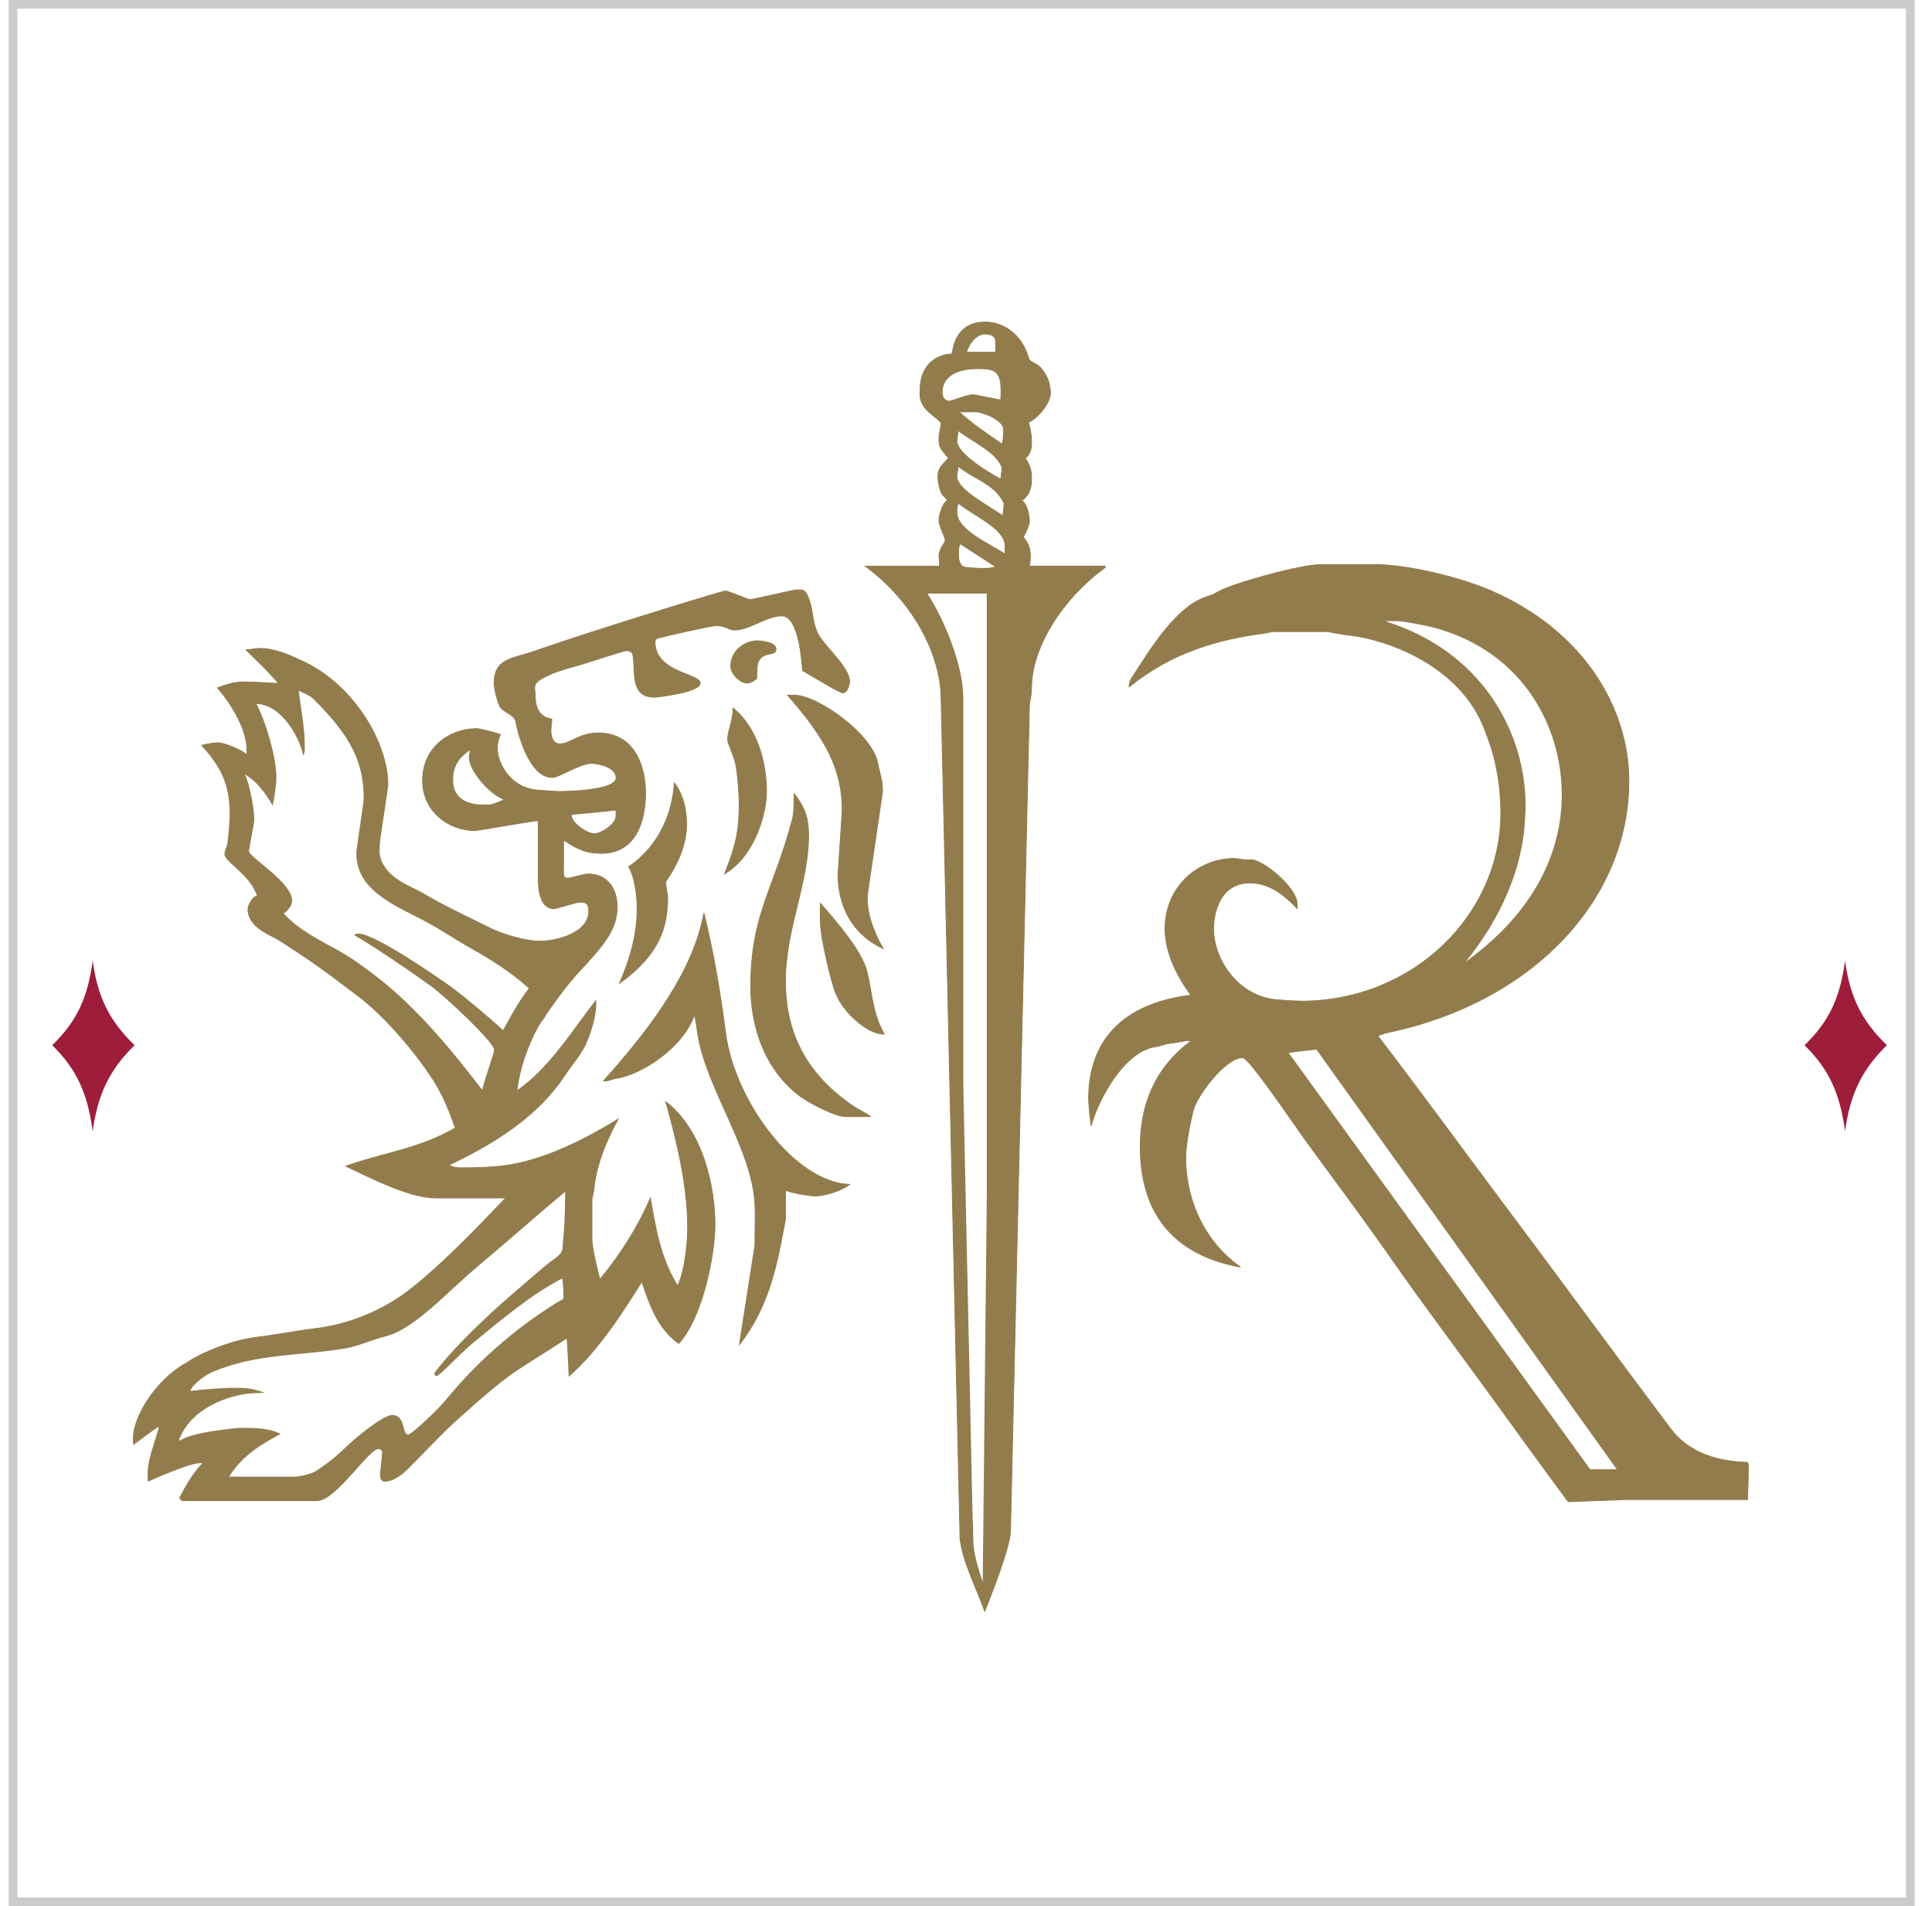
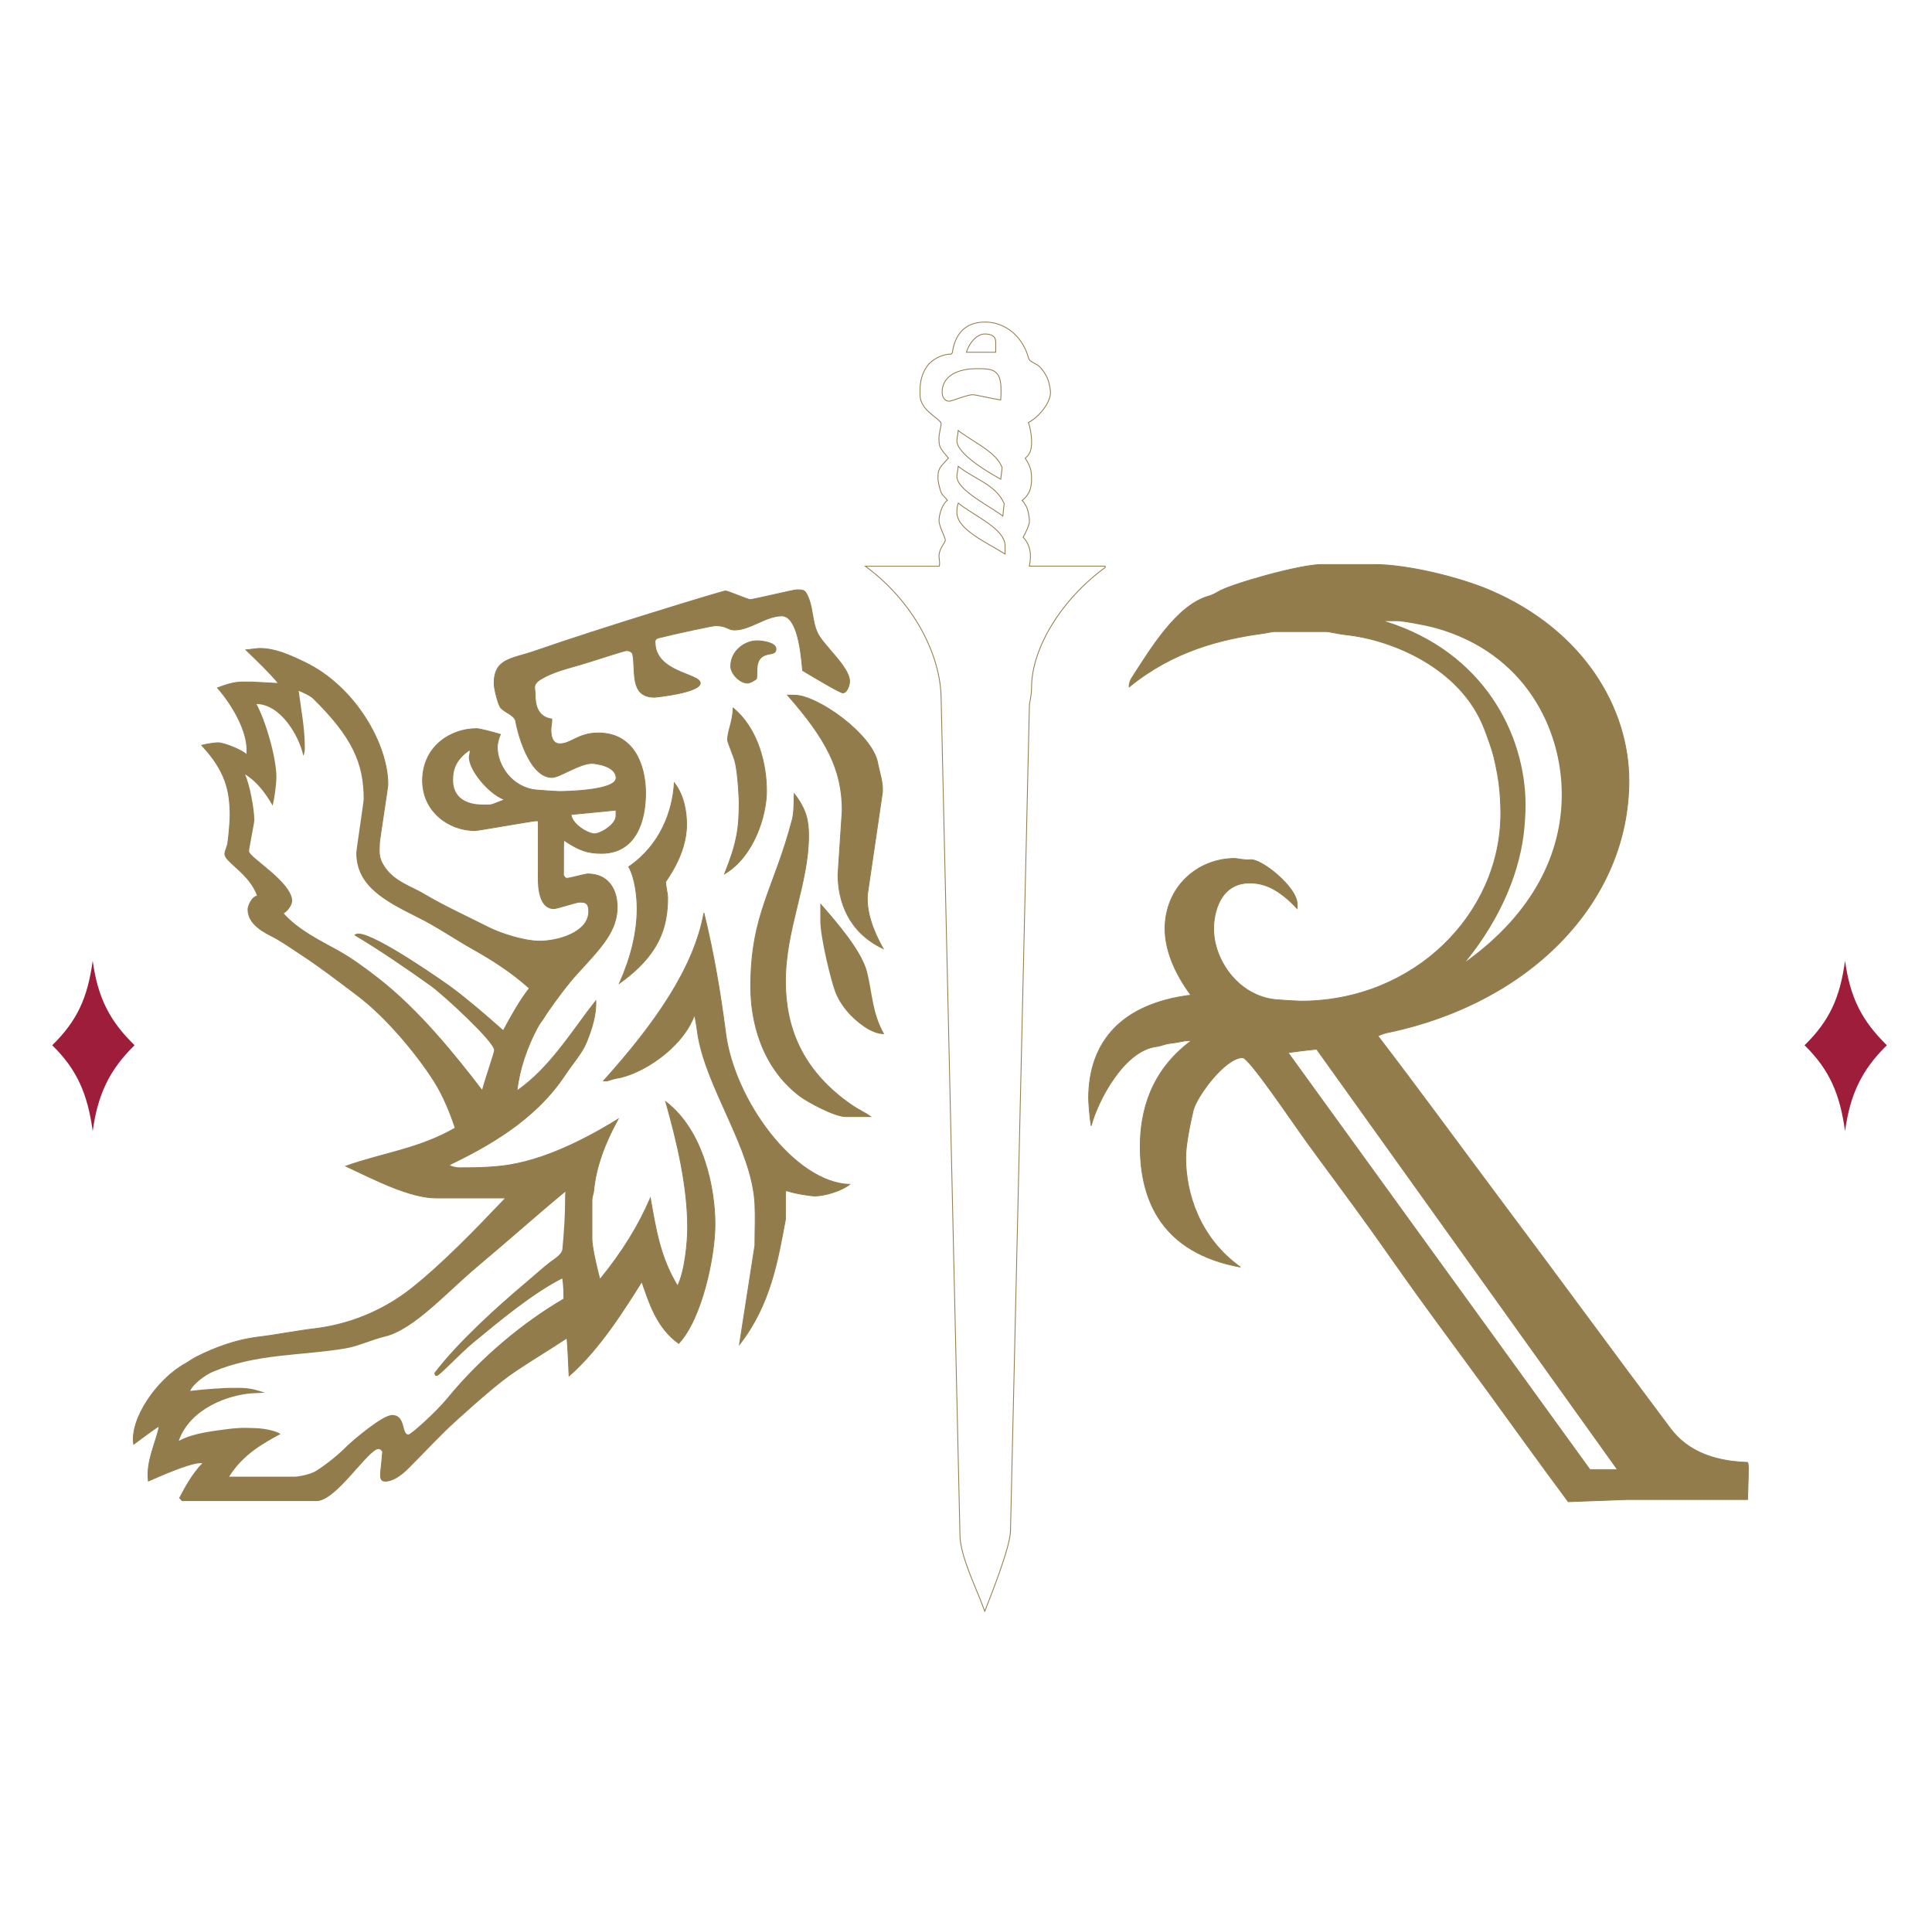
<svg xmlns="http://www.w3.org/2000/svg" width="222" height="219" viewBox="0 0 222 219" fill="none">
  <rect x="0" y="0" width="222" height="219" fill="#333333" stroke="none" />
  <rect x="0.5" y="0.5" width="221" height="218" fill="white" />
  <rect x="0.5" y="0.5" width="221" height="218" stroke="white" />
-   <rect x="1.5" y="0.5" width="218" height="218" stroke="black" stroke-opacity="0.2" />
  <path fill-rule="evenodd" clip-rule="evenodd" d="M157.895 64.857C161.812 64.857 167.802 66.36 171.229 67.828C182.001 72.449 187.171 81.406 187.171 89.696C187.171 103.617 175.819 115.191 159.584 118.605C159.243 118.665 158.77 118.813 158.324 119.016C163.063 125.204 167.708 131.567 172.397 137.839C178.971 146.605 185.451 155.476 191.937 164.117C192.324 164.638 192.921 165.286 193.56 165.774C195.725 167.472 198.526 167.947 200.789 168.014C200.927 168.149 200.94 168.438 200.807 172.281H186.876L180.202 172.532C177.094 168.351 174.007 164.052 170.996 159.91C168.323 156.237 165.519 152.475 162.757 148.651C161.024 146.249 159.199 143.604 157.463 141.186C155.177 137.991 152.714 134.717 150.297 131.397C148.352 128.723 143.534 121.512 142.775 121.512C140.772 121.512 137.476 126.008 137.107 127.581C136.766 129.036 136.245 131.481 136.245 133.014C136.245 137.111 137.853 142.246 142.532 145.579C133.58 143.933 131.022 137.999 131.022 131.729C131.022 127.689 132.219 123.053 136.84 119.609C136.74 119.536 136.782 119.553 136.481 119.553C136.188 119.553 135.122 119.812 134.41 119.874C133.936 119.92 133.36 120.181 132.871 120.238C129.161 120.697 126.155 126.434 125.38 129.344C125.207 128.31 125.089 126.529 125.089 126.221C125.089 119.69 128.878 115.316 136.845 114.331C134.997 111.85 133.871 109.168 133.871 106.704C133.871 101.903 137.612 98.629 141.885 98.629C142.183 98.629 143.063 98.859 143.66 98.78C144.935 98.613 149.067 101.978 149.046 103.846V104.378C146.977 102.173 145.328 101.444 143.605 101.444C140.207 101.444 139.453 104.836 139.453 106.704C139.453 110.285 142.275 114.447 146.64 114.857C147.574 114.935 149.187 115.024 149.48 115.024C162.466 115.024 172.455 105.023 172.455 93.429C172.455 93.121 172.455 92.33 172.334 90.865C172.23 89.64 171.978 88.29 171.654 86.957C171.415 85.996 171.002 84.885 170.588 83.783C167.883 76.672 159.817 73.469 154.698 72.932C154.004 72.872 152.729 72.565 152.434 72.565H146.412C146.113 72.565 145.558 72.719 145.215 72.764C140.262 73.42 134.769 74.815 129.752 78.923C129.716 78.621 129.875 78.175 129.993 77.978C132.279 74.43 135.237 69.51 138.903 68.484C139.288 68.376 139.625 68.198 139.953 68.001C141.275 67.162 149.305 64.857 151.871 64.857H157.895ZM159.155 71.368C170.374 74.841 175.302 84.236 175.302 92.572C175.302 92.877 175.286 93.56 175.184 94.89C174.783 99.878 172.555 105.397 168.432 110.478C176.255 104.843 179.457 97.956 179.457 91.285C179.457 83.747 175.244 75.014 164.929 72.153C163.536 71.773 160.923 71.341 160.627 71.368H159.155ZM151.288 120.537C150.188 120.653 149.12 120.778 148.002 120.934L182.693 168.845H185.861L151.288 120.537Z" fill="#927C4C" />
  <path fill-rule="evenodd" clip-rule="evenodd" d="M157.895 64.857C161.812 64.857 167.802 66.36 171.229 67.828C182.001 72.449 187.171 81.406 187.171 89.696C187.171 103.617 175.819 115.191 159.584 118.605C159.243 118.665 158.77 118.813 158.324 119.016C163.063 125.204 167.708 131.567 172.397 137.839C178.971 146.605 185.451 155.476 191.937 164.117C192.324 164.638 192.921 165.286 193.56 165.774C195.725 167.472 198.526 167.947 200.789 168.014C200.927 168.149 200.94 168.438 200.807 172.281H186.876L180.202 172.532C177.094 168.351 174.007 164.052 170.996 159.91C168.323 156.237 165.519 152.475 162.757 148.651C161.024 146.249 159.199 143.604 157.463 141.186C155.177 137.991 152.714 134.717 150.297 131.397C148.352 128.723 143.534 121.512 142.775 121.512C140.772 121.512 137.476 126.008 137.107 127.581C136.766 129.036 136.245 131.481 136.245 133.014C136.245 137.111 137.853 142.246 142.532 145.579C133.58 143.933 131.022 137.999 131.022 131.729C131.022 127.689 132.219 123.053 136.84 119.609C136.74 119.536 136.782 119.553 136.481 119.553C136.188 119.553 135.122 119.812 134.41 119.874C133.936 119.92 133.36 120.181 132.871 120.238C129.161 120.697 126.155 126.434 125.38 129.344C125.207 128.31 125.089 126.529 125.089 126.221C125.089 119.69 128.878 115.316 136.845 114.331C134.997 111.85 133.871 109.168 133.871 106.704C133.871 101.903 137.612 98.629 141.885 98.629C142.183 98.629 143.063 98.859 143.66 98.78C144.935 98.613 149.067 101.978 149.046 103.846V104.378C146.977 102.173 145.328 101.444 143.605 101.444C140.207 101.444 139.453 104.836 139.453 106.704C139.453 110.285 142.275 114.447 146.64 114.857C147.574 114.935 149.187 115.024 149.48 115.024C162.466 115.024 172.455 105.023 172.455 93.429C172.455 93.121 172.455 92.33 172.334 90.865C172.23 89.64 171.978 88.29 171.654 86.957C171.415 85.996 171.002 84.885 170.588 83.783C167.883 76.672 159.817 73.469 154.698 72.932C154.004 72.872 152.729 72.565 152.434 72.565H146.412C146.113 72.565 145.558 72.719 145.215 72.764C140.262 73.42 134.769 74.815 129.752 78.923C129.716 78.621 129.875 78.175 129.993 77.978C132.279 74.43 135.237 69.51 138.903 68.484C139.288 68.376 139.625 68.198 139.953 68.001C141.275 67.162 149.305 64.857 151.871 64.857H157.895ZM151.288 120.537C150.188 120.653 149.12 120.778 148.002 120.934L182.693 168.845H185.861L151.288 120.537Z" stroke="#927C4C" stroke-width="0.093" />
-   <path fill-rule="evenodd" clip-rule="evenodd" d="M113.215 37C115.131 37 117.383 38.244 118.197 41.156C118.317 41.623 119.045 41.707 119.483 42.155C119.996 42.686 120.388 43.385 120.54 44.022C120.616 44.381 120.708 44.786 120.708 45.096C120.708 46.343 119.27 48.003 118.168 48.543C118.406 49.123 118.532 50.205 118.532 50.515C118.532 51.031 118.629 51.997 117.807 52.645C118.448 53.595 118.532 54.205 118.532 55.001C118.532 55.64 118.495 56.717 117.443 57.497C117.548 57.573 117.726 57.818 117.875 58.083C118.207 58.676 118.289 59.61 118.289 59.923C118.289 60.234 117.919 61.138 117.563 61.721C118.425 62.617 118.545 63.796 118.278 65.045H126.991V65.199C122.059 68.786 118.516 74.418 118.532 79.044C118.532 79.665 118.409 80.302 118.289 80.919L116.113 175.837C116.113 177.783 113.618 183.925 113.154 185.118C112.207 182.476 110.557 179.302 110.314 176.714L108.141 80.166C108.065 75.244 105.022 69.158 99.44 65.056H107.934C108.02 64.579 107.897 64.22 107.897 63.909C107.897 63.005 108.622 62.382 108.622 62.039C108.622 61.758 107.897 60.45 107.897 59.796C107.897 59.111 108.303 57.845 108.866 57.475C108.748 57.27 108.313 56.941 108.175 56.647C107.965 56.194 107.777 55.249 107.777 54.939C107.777 53.881 107.944 53.743 108.984 52.631C107.868 51.32 107.897 51.295 107.897 50.205C107.897 49.892 108.141 48.958 108.141 48.648C108.141 48.335 106.792 47.563 106.248 46.815C105.63 45.976 105.721 45.455 105.721 44.786C105.721 43.914 105.915 42.959 106.489 42.133C107.106 41.229 108.368 40.66 109.266 40.695C109.266 40.695 109.355 40.643 109.426 40.53C109.832 37.737 111.523 37 113.215 37ZM106.576 68.199C108.663 71.464 110.676 76.568 110.692 80.149V124.886L111.765 174.597C111.886 175.72 111.752 176.859 111.917 177.965C112.098 179.226 112.493 180.464 112.922 181.754L113.388 137.468V68.199H106.576ZM113.155 38.37C112.293 38.37 111.374 39.347 111.052 40.467H114.414V39.32C114.424 38.557 113.807 38.37 113.155 38.37ZM112.188 42.355C110.89 42.355 108.258 42.73 108.258 45.097C108.258 45.362 108.381 46.093 109.107 46.093C109.348 46.093 111.159 45.346 111.764 45.346C112.068 45.346 113.628 45.721 114.99 45.956C115.026 45.535 115.026 45.111 115.026 44.8C115.026 42.372 113.971 42.355 112.188 42.355ZM110.318 47.36C111.787 48.696 113.483 49.822 115.117 50.944C115.151 50.766 115.271 50.639 115.271 49.266C115.133 48.202 112.763 47.339 112.051 47.36H110.318ZM110.107 49.463C110.073 49.892 109.952 50.327 109.952 50.64C109.952 52.34 114.587 54.834 114.995 55.055L115.149 53.746C114.573 51.943 111.636 50.686 110.107 49.463ZM110.107 53.573C110.073 54.005 109.952 54.44 109.952 54.75C109.952 56.34 114.008 58.304 115.233 59.295L115.388 57.853C114.403 55.643 112 55.09 110.107 53.573ZM110.116 57.806C109.956 58.219 109.953 58.551 109.953 58.864C109.953 60.856 113.425 62.343 115.493 63.654V62.739C115.512 60.748 112.03 59.344 110.116 57.806ZM110.359 62.539C110.199 62.82 110.194 63.222 110.194 63.535C110.194 63.97 110.113 65.076 111.094 65.154C112.909 65.325 113.65 65.279 114.302 65.1L110.359 62.539Z" fill="#927C4C" />
  <path fill-rule="evenodd" clip-rule="evenodd" d="M113.215 37C115.131 37 117.383 38.244 118.197 41.156C118.317 41.623 119.045 41.707 119.483 42.155C119.996 42.686 120.388 43.385 120.54 44.022C120.616 44.381 120.708 44.786 120.708 45.096C120.708 46.343 119.27 48.003 118.168 48.543C118.406 49.123 118.532 50.205 118.532 50.515C118.532 51.031 118.629 51.997 117.807 52.645C118.448 53.595 118.532 54.205 118.532 55.001C118.532 55.64 118.495 56.717 117.443 57.497C117.548 57.573 117.726 57.818 117.875 58.083C118.207 58.676 118.289 59.61 118.289 59.923C118.289 60.234 117.919 61.138 117.563 61.721C118.425 62.617 118.545 63.796 118.278 65.045H126.991V65.199C122.059 68.786 118.516 74.418 118.532 79.044C118.532 79.665 118.409 80.302 118.289 80.919L116.113 175.837C116.113 177.783 113.618 183.925 113.154 185.118C112.207 182.476 110.557 179.302 110.314 176.714L108.141 80.166C108.065 75.244 105.022 69.158 99.44 65.056H107.934C108.02 64.579 107.897 64.22 107.897 63.909C107.897 63.005 108.622 62.382 108.622 62.039C108.622 61.758 107.897 60.45 107.897 59.796C107.897 59.111 108.303 57.845 108.866 57.475C108.748 57.27 108.313 56.941 108.175 56.647C107.965 56.194 107.777 55.249 107.777 54.939C107.777 53.881 107.944 53.743 108.984 52.631C107.868 51.32 107.897 51.295 107.897 50.205C107.897 49.892 108.141 48.958 108.141 48.648C108.141 48.335 106.792 47.563 106.248 46.815C105.63 45.976 105.721 45.455 105.721 44.786C105.721 43.914 105.915 42.959 106.489 42.133C107.106 41.229 108.368 40.66 109.266 40.695C109.266 40.695 109.355 40.643 109.426 40.53C109.832 37.737 111.523 37 113.215 37Z" stroke="#927C4C" stroke-width="0.096" />
  <path fill-rule="evenodd" clip-rule="evenodd" d="M113.155 38.37C113.807 38.37 114.424 38.557 114.414 39.32V40.467H111.052C111.374 39.347 112.293 38.37 113.155 38.37Z" stroke="#927C4C" stroke-width="0.096" />
  <path fill-rule="evenodd" clip-rule="evenodd" d="M112.188 42.355C113.971 42.355 115.026 42.372 115.026 44.8C115.026 45.111 115.026 45.535 114.99 45.956C113.628 45.721 112.068 45.346 111.764 45.346C111.159 45.346 109.348 46.093 109.107 46.093C108.382 46.093 108.258 45.362 108.258 45.097C108.258 42.73 110.89 42.355 112.188 42.355Z" stroke="#927C4C" stroke-width="0.096" />
  <path fill-rule="evenodd" clip-rule="evenodd" d="M110.107 49.463C111.636 50.686 114.573 51.943 115.149 53.746L114.995 55.055C114.587 54.834 109.952 52.34 109.952 50.64C109.952 50.327 110.073 49.892 110.107 49.463Z" stroke="#927C4C" stroke-width="0.096" />
  <path fill-rule="evenodd" clip-rule="evenodd" d="M110.107 53.573C112 55.09 114.403 55.643 115.388 57.853L115.233 59.295C114.008 58.304 109.952 56.34 109.952 54.75C109.952 54.44 110.073 54.005 110.107 53.573Z" stroke="#927C4C" stroke-width="0.096" />
  <path fill-rule="evenodd" clip-rule="evenodd" d="M110.116 57.806C112.03 59.344 115.512 60.748 115.493 62.739V63.654C113.425 62.343 109.953 60.856 109.953 58.864C109.953 58.551 109.956 58.219 110.116 57.806Z" stroke="#927C4C" stroke-width="0.096" />
  <path fill-rule="evenodd" clip-rule="evenodd" d="M91.522 67.769C92.367 67.769 92.545 67.716 92.985 68.933C93.407 70.128 93.373 71.48 93.904 72.662C94.582 74.157 97.624 76.613 97.624 78.295C97.624 78.624 97.368 79.603 96.839 79.603C96.538 79.603 93.789 77.976 92.228 77.037C92.142 76.513 91.914 70.757 89.83 70.757C88.018 70.757 86.204 72.379 84.392 72.379C83.667 72.379 83.486 71.88 82.216 71.88C81.915 71.88 77.865 72.735 75.703 73.28C75.462 73.342 75.265 73.437 75.265 73.75C75.265 77.283 80.462 77.377 80.462 78.484C80.462 79.571 75.357 80.103 75.208 80.103C72.262 80.103 73.108 76.972 72.689 75.083C72.501 74.846 72.307 74.746 72.003 74.746C71.702 74.746 68.652 75.771 67.005 76.268C65.418 76.751 63.604 77.148 62.185 78.006C61.127 78.645 61.489 79.045 61.489 79.728C61.489 80.818 61.664 82.362 63.408 82.615C63.423 83.028 63.303 83.528 63.303 83.838C63.303 84.432 63.408 85.46 64.329 85.46C65.628 85.46 66.445 84.213 68.741 84.213C72.896 84.213 74.179 87.981 74.179 91.127C74.179 94.304 73.092 98.039 69.102 98.039C67.591 98.039 66.578 97.737 64.819 96.546C64.735 96.654 64.753 96.857 64.748 100.57C64.855 100.675 64.874 100.907 65.175 100.907C65.479 100.907 67.23 100.408 67.531 100.408C69.919 100.408 70.916 102.214 70.916 104.205C70.916 106.918 69.207 108.737 66.382 111.802C65.159 113.141 63.91 114.847 62.881 116.328C62.716 116.576 62.565 116.841 62.4 117.076C62.219 117.324 61.952 117.707 61.753 118.066C60.546 120.309 59.661 122.929 59.404 125.331C63.269 122.624 65.733 118.449 68.458 114.987C68.544 116.428 68.026 118.215 67.361 119.804C66.848 121.035 65.769 122.228 64.892 123.55C61.389 128.829 55.804 131.811 51.579 133.862C51.916 134.054 52.351 134.17 52.849 134.17C55.265 134.17 55.624 134.121 56.833 134.043C61.441 133.716 66.337 131.465 71.019 128.58C69.474 131.395 68.469 134.11 68.212 136.852C68.196 137.1 68.016 137.546 68.016 137.856V142.312C68.016 143.588 68.887 146.819 68.932 146.999C71.459 143.907 73.383 140.809 74.729 137.656C75.341 141.07 75.815 144.411 77.862 147.747C78.687 146.066 79.014 142.824 79.014 141.019C79.014 136.315 77.823 131.274 76.501 126.578C80.892 129.943 82.156 136.628 82.156 140.647C82.156 144.352 80.659 151.479 77.991 154.348C75.43 152.529 74.561 149.571 73.749 147.248C71.843 150.273 68.916 155.017 65.392 158.081C65.356 157.152 65.235 154.545 65.151 153.719C63.274 154.963 61.143 156.24 59.287 157.484C57.247 158.839 54.715 161.122 52.524 163.084C50.547 164.86 48.72 166.881 46.848 168.735C46.078 169.496 45.13 170.171 44.269 170.171C43.709 170.171 43.724 169.701 43.724 169.359C43.724 169.048 43.845 168.357 43.97 166.765C43.863 166.663 43.784 166.43 43.483 166.43C42.305 166.43 38.603 172.411 36.396 172.408H20.92L20.64 172.103C21.252 170.948 22.064 169.394 23.3 168.114C23.195 168.034 23.36 168.052 23.059 168.052C21.698 168.052 17.765 169.852 17.045 170.16C16.775 167.81 17.953 165.721 18.31 163.805C17.349 164.431 16.388 165.176 15.361 165.929C14.916 163.014 18.029 158.483 21.276 156.677C21.624 156.488 22.096 156.129 22.609 155.878C24.845 154.742 27.219 153.93 29.515 153.633C30.589 153.509 31.809 153.32 32.898 153.134C33.971 152.964 35.197 152.761 36.283 152.637C39.789 152.2 43.808 150.81 47.374 147.96C50.924 145.127 54.527 141.394 58.111 137.635H50.204C47.078 137.656 42.884 135.452 39.737 133.978C44.007 132.459 48.136 132.011 52.309 129.598C51.778 127.987 50.956 125.901 49.853 124.173C47.827 121.013 44.368 116.854 41.09 114.38C38.93 112.744 36.744 111.066 34.568 109.646C33.511 108.963 32.338 108.108 31.188 107.533C29.589 106.739 28.497 105.827 28.497 104.456C28.497 104.146 28.908 103.023 29.594 102.932C28.68 100.319 25.837 99.051 25.837 98.103C25.837 97.79 26.096 97.332 26.156 96.973C26.321 95.99 26.442 94.117 26.442 93.804C26.442 90.801 25.931 88.601 23.182 85.627C23.831 85.46 24.75 85.336 25.051 85.336C25.777 85.336 27.999 86.261 28.319 86.707C28.395 86.599 28.377 86.456 28.377 86.145C28.377 83.965 26.79 81.08 24.994 79.029C27.073 78.254 27.408 78.359 28.979 78.359C29.282 78.359 30.974 78.484 32.008 78.519C30.927 77.213 29.484 75.85 28.259 74.662C28.801 74.619 29.523 74.498 29.827 74.498C31.623 74.498 33.252 75.248 34.987 76.074C40.773 78.832 44.57 85.46 44.57 90.129C44.57 90.442 43.604 96.546 43.604 96.857C43.604 97.823 43.381 98.457 44.227 99.688C45.361 101.323 47.319 101.895 48.649 102.689C51.005 104.092 53.66 105.304 56.137 106.551C57.695 107.328 60.342 108.132 61.973 108.132C64.148 108.132 67.654 107.12 67.654 104.705C67.654 103.631 67.125 103.647 66.565 103.647C66.261 103.647 63.968 104.394 63.664 104.394C61.656 104.394 61.852 101.015 61.855 100.36V94.39C61.748 94.285 61.852 94.304 61.549 94.304C61.248 94.304 54.904 95.424 54.6 95.424C51.474 95.424 48.557 93.151 48.557 89.694C48.557 85.8 51.731 83.716 54.783 83.716C55.084 83.716 56.611 84.092 57.496 84.375C57.252 84.925 57.14 85.522 57.14 85.832C57.14 87.964 58.849 90.52 61.677 90.768C62.523 90.83 63.908 90.938 64.209 90.938C64.691 90.938 70.796 90.879 70.796 89.384C70.796 87.935 68.257 87.703 68.016 87.703C66.581 87.703 64.314 89.322 63.423 89.322C60.703 89.322 59.376 83.692 59.271 82.915C59.163 82.167 58.124 81.935 57.548 81.328C57.231 80.985 56.776 79.075 56.776 78.546C56.776 75.618 58.797 75.731 61.53 74.778C68.691 72.274 83.062 67.894 83.363 67.894C83.667 67.894 85.903 68.889 86.204 68.889C86.508 68.889 91.22 67.769 91.522 67.769ZM64.964 136.917C61.633 139.664 58.248 142.7 54.986 145.423C51.42 148.397 47.608 152.748 44.254 153.555C42.654 153.946 41.117 154.691 39.664 154.926C34.575 155.781 29.454 155.49 24.424 157.622C23.55 157.997 22.157 159.041 21.861 159.802C23.61 159.581 25.958 159.457 26.259 159.457C28.042 159.457 28.521 159.36 30.43 160.007L28.917 160.08C26.317 160.267 21.853 161.772 20.541 165.543C22.269 164.62 24.471 164.42 26.147 164.188C27.823 163.972 28.618 164.066 28.919 164.066C30.066 164.066 31.501 164.29 32.245 164.749C30.294 165.802 27.932 167.084 26.328 169.655H33.86C34.161 169.672 35.674 169.413 36.324 168.992C37.607 168.166 38.855 167.148 39.837 166.166C40.442 165.556 43.935 162.571 45.053 162.571C46.671 162.571 46.126 164.811 46.927 164.811C47.228 164.811 50.145 162.172 51.399 160.634C55.313 155.851 60.267 151.817 64.744 149.21C64.754 147.558 64.631 147.186 64.603 146.881C61.16 148.656 57.691 151.544 54.381 154.27C52.87 155.514 50.493 158.086 50.19 158.086C49.888 158.086 49.99 157.854 49.888 157.77C52.669 154.124 57.146 150.098 60.455 147.313C61.317 146.595 62.296 145.696 63.157 145.024C63.715 144.587 64.571 144.155 64.631 143.453C65.055 138.736 64.872 137.851 64.964 136.917ZM53.965 86.214C52.331 87.339 52.061 88.513 52.061 89.633C52.061 91.641 53.588 92.434 55.447 92.434C56.685 92.434 56.133 92.526 57.863 91.876C56.028 91.131 53.876 88.465 53.876 87.015C53.876 86.705 53.996 86.519 53.965 86.214ZM70.786 93.073L65.61 93.58C65.751 94.778 67.623 95.799 68.32 95.799C68.969 95.799 70.796 94.757 70.786 93.728V93.073ZM35.971 80.274C35.578 79.901 34.866 79.61 34.322 79.367C34.599 81.558 35.023 83.607 35.023 85.83C35.023 86.143 35.031 86.484 34.853 86.832C34.4 84.635 32.303 80.929 29.47 80.881C30.512 82.781 31.759 87.047 31.759 89.258C31.759 90.192 31.505 91.886 31.329 92.561C30.557 91.187 29.51 89.781 28.153 88.964C28.669 90.035 29.222 92.888 29.222 94.24C29.222 94.553 28.617 97.481 28.617 97.791C28.617 98.493 33.573 101.34 33.573 103.523C33.573 103.912 33.151 104.619 32.607 104.946C34.314 106.864 36.974 108.141 38.801 109.153C40.401 110.041 41.98 111.201 43.506 112.386C48.188 116.046 52.288 121.141 55.398 125.197C55.809 123.656 56.775 120.963 56.775 120.65C56.775 119.702 51.01 114.37 49.499 113.282C46.855 111.382 43.302 108.964 40.702 107.439C40.807 107.364 40.883 107.258 41.187 107.258C43.226 107.258 51.468 113.101 51.845 113.382C53.78 114.815 55.83 116.585 57.815 118.345C58.689 116.726 59.647 114.974 60.765 113.547C58.597 111.603 56.246 110.165 54.327 109.088C52.272 107.936 50.157 106.47 48.041 105.429C44.143 103.483 40.943 101.777 40.943 97.978C40.943 97.667 41.791 92.124 41.791 91.814C41.791 87.701 40.472 84.7 35.971 80.274Z" fill="#927C4C" />
  <path fill-rule="evenodd" clip-rule="evenodd" d="M91.522 67.769C92.367 67.769 92.545 67.716 92.985 68.933C93.407 70.128 93.373 71.48 93.904 72.662C94.582 74.157 97.624 76.613 97.624 78.295C97.624 78.624 97.368 79.603 96.839 79.603C96.538 79.603 93.789 77.976 92.228 77.037C92.142 76.513 91.914 70.757 89.83 70.757C88.018 70.757 86.204 72.379 84.392 72.379C83.667 72.379 83.486 71.88 82.216 71.88C81.915 71.88 77.865 72.735 75.703 73.28C75.462 73.342 75.265 73.437 75.265 73.75C75.265 77.283 80.462 77.377 80.462 78.484C80.462 79.571 75.357 80.103 75.208 80.103C72.262 80.103 73.108 76.972 72.689 75.083C72.501 74.846 72.307 74.746 72.003 74.746C71.702 74.746 68.652 75.771 67.005 76.268C65.418 76.751 63.604 77.148 62.185 78.006C61.127 78.645 61.489 79.045 61.489 79.728C61.489 80.818 61.664 82.362 63.408 82.615C63.423 83.028 63.303 83.528 63.303 83.838C63.303 84.432 63.408 85.46 64.329 85.46C65.628 85.46 66.445 84.213 68.741 84.213C72.896 84.213 74.179 87.981 74.179 91.127C74.179 94.304 73.092 98.039 69.102 98.039C67.591 98.039 66.578 97.737 64.819 96.546C64.735 96.654 64.753 96.857 64.748 100.57C64.855 100.675 64.874 100.907 65.175 100.907C65.479 100.907 67.23 100.408 67.531 100.408C69.919 100.408 70.916 102.214 70.916 104.205C70.916 106.918 69.207 108.737 66.382 111.802C65.159 113.141 63.91 114.847 62.881 116.328C62.716 116.576 62.565 116.841 62.4 117.076C62.219 117.324 61.952 117.707 61.753 118.066C60.546 120.309 59.661 122.929 59.404 125.331C63.269 122.624 65.733 118.449 68.458 114.987C68.544 116.428 68.026 118.215 67.361 119.804C66.848 121.035 65.769 122.228 64.892 123.55C61.389 128.829 55.804 131.811 51.579 133.862C51.916 134.054 52.351 134.17 52.849 134.17C55.265 134.17 55.624 134.121 56.833 134.043C61.441 133.716 66.337 131.465 71.019 128.58C69.474 131.395 68.469 134.11 68.212 136.852C68.196 137.1 68.016 137.546 68.016 137.856V142.312C68.016 143.588 68.887 146.819 68.932 146.999C71.459 143.907 73.383 140.809 74.729 137.656C75.341 141.07 75.815 144.411 77.862 147.747C78.687 146.066 79.014 142.824 79.014 141.019C79.014 136.315 77.823 131.274 76.501 126.578C80.892 129.943 82.156 136.628 82.156 140.647C82.156 144.352 80.659 151.479 77.991 154.348C75.43 152.529 74.561 149.571 73.749 147.248C71.843 150.273 68.916 155.017 65.392 158.081C65.356 157.152 65.235 154.545 65.151 153.719C63.274 154.963 61.143 156.24 59.287 157.484C57.247 158.839 54.715 161.122 52.524 163.084C50.547 164.86 48.72 166.881 46.848 168.735C46.078 169.496 45.13 170.171 44.269 170.171C43.709 170.171 43.724 169.701 43.724 169.359C43.724 169.048 43.845 168.357 43.97 166.765C43.863 166.663 43.784 166.43 43.483 166.43C42.305 166.43 38.603 172.411 36.396 172.408H20.92L20.64 172.103C21.252 170.948 22.064 169.394 23.3 168.114C23.195 168.034 23.36 168.052 23.059 168.052C21.698 168.052 17.765 169.852 17.045 170.16C16.775 167.81 17.953 165.721 18.31 163.805C17.349 164.431 16.388 165.176 15.361 165.929C14.916 163.014 18.029 158.483 21.276 156.677C21.624 156.488 22.096 156.129 22.609 155.878C24.845 154.742 27.219 153.93 29.515 153.633C30.589 153.509 31.809 153.32 32.898 153.134C33.971 152.964 35.197 152.761 36.283 152.637C39.789 152.2 43.808 150.81 47.374 147.96C50.924 145.127 54.527 141.394 58.111 137.635H50.204C47.078 137.656 42.884 135.452 39.737 133.978C44.007 132.459 48.136 132.011 52.309 129.598C51.778 127.987 50.956 125.901 49.853 124.173C47.827 121.013 44.368 116.854 41.09 114.38C38.93 112.744 36.744 111.066 34.568 109.646C33.511 108.963 32.338 108.108 31.188 107.533C29.589 106.739 28.497 105.827 28.497 104.456C28.497 104.146 28.908 103.023 29.594 102.932C28.68 100.319 25.837 99.051 25.837 98.103C25.837 97.79 26.096 97.332 26.156 96.973C26.321 95.99 26.442 94.117 26.442 93.804C26.442 90.801 25.931 88.601 23.182 85.627C23.831 85.46 24.75 85.336 25.051 85.336C25.777 85.336 28 86.261 28.319 86.707C28.395 86.599 28.377 86.456 28.377 86.145C28.377 83.965 26.79 81.08 24.994 79.029C27.073 78.254 27.408 78.359 28.979 78.359C29.282 78.359 30.974 78.484 32.008 78.519C30.927 77.213 29.484 75.85 28.259 74.662C28.801 74.619 29.523 74.498 29.827 74.498C31.623 74.498 33.252 75.248 34.987 76.074C40.773 78.832 44.57 85.46 44.57 90.129C44.57 90.442 43.604 96.546 43.604 96.857C43.604 97.823 43.381 98.457 44.227 99.688C45.361 101.323 47.319 101.895 48.649 102.689C51.005 104.092 53.66 105.304 56.137 106.551C57.695 107.328 60.342 108.132 61.973 108.132C64.148 108.132 67.654 107.12 67.654 104.705C67.654 103.631 67.125 103.647 66.565 103.647C66.261 103.647 63.968 104.394 63.664 104.394C61.656 104.394 61.852 101.015 61.855 100.36V94.39C61.748 94.285 61.852 94.304 61.549 94.304C61.248 94.304 54.904 95.424 54.6 95.424C51.474 95.424 48.557 93.151 48.557 89.694C48.557 85.8 51.731 83.716 54.783 83.716C55.084 83.716 56.611 84.092 57.496 84.375C57.252 84.925 57.14 85.522 57.14 85.832C57.14 87.964 58.849 90.52 61.677 90.768C62.523 90.83 63.908 90.938 64.209 90.938C64.691 90.938 70.796 90.879 70.796 89.384C70.796 87.935 68.257 87.703 68.016 87.703C66.581 87.703 64.314 89.322 63.423 89.322C60.703 89.322 59.376 83.692 59.271 82.915C59.163 82.167 58.124 81.935 57.548 81.328C57.231 80.985 56.776 79.075 56.776 78.546C56.776 75.618 58.797 75.731 61.53 74.778C68.691 72.274 83.062 67.894 83.363 67.894C83.667 67.894 85.903 68.889 86.204 68.889C86.508 68.889 91.22 67.769 91.522 67.769Z" stroke="#927C4C" stroke-width="0.096" />
-   <path fill-rule="evenodd" clip-rule="evenodd" d="M70.786 93.073V93.728C70.796 94.757 68.969 95.799 68.32 95.799C67.623 95.799 65.751 94.778 65.61 93.58L70.786 93.073Z" stroke="#927C4C" stroke-width="0.096" />
+   <path fill-rule="evenodd" clip-rule="evenodd" d="M70.786 93.073V93.728C70.796 94.757 68.969 95.799 68.32 95.799C67.623 95.799 65.751 94.778 65.61 93.58Z" stroke="#927C4C" stroke-width="0.096" />
  <path fill-rule="evenodd" clip-rule="evenodd" d="M80.885 104.893C82.048 109.659 82.775 114.042 83.393 118.775C84.391 126.372 91.253 135.864 97.623 136.08C96.647 136.849 94.725 137.408 93.576 137.408C93.274 137.408 91.381 137.154 90.326 136.781C90.235 136.889 90.253 137.095 90.253 140.09C89.389 144.675 88.577 149.854 84.972 154.469L86.747 143.07C86.747 140.708 86.823 140.212 86.747 138.344C86.446 132.005 81.173 125.099 80.176 118.792C80.071 118.047 79.984 117.307 79.799 116.603C78.466 120.362 73.764 123.455 70.742 123.906C70.517 123.938 70.148 124.073 69.779 124.181H69.35C75.282 117.588 79.741 111.219 80.885 104.893Z" fill="#927C4C" />
  <path fill-rule="evenodd" clip-rule="evenodd" d="M80.885 104.893C82.048 109.659 82.775 114.042 83.393 118.775C84.391 126.372 91.253 135.864 97.623 136.08C96.647 136.849 94.725 137.408 93.576 137.408C93.274 137.408 91.381 137.154 90.326 136.781C90.235 136.889 90.253 137.095 90.253 140.09C89.389 144.675 88.577 149.854 84.972 154.469L86.747 143.07C86.747 140.708 86.823 140.212 86.747 138.344C86.446 132.005 81.173 125.099 80.176 118.792C80.071 118.047 79.984 117.307 79.799 116.603C78.466 120.362 73.764 123.455 70.742 123.906C70.517 123.938 70.148 124.073 69.779 124.181H69.35C75.282 117.588 79.741 111.219 80.885 104.893Z" stroke="#927C4C" stroke-width="0.096" />
  <path fill-rule="evenodd" clip-rule="evenodd" d="M77.485 89.947C78.563 91.353 78.893 93.167 78.893 94.74C78.893 98.259 76.477 101.201 76.477 101.341C76.477 101.654 76.718 102.774 76.718 103.087C76.718 106.558 75.77 109.691 71.18 112.976C72.479 110.053 73.212 107.165 73.212 104.396C73.212 103.071 72.979 100.861 72.246 99.584C75.898 97.085 77.291 93.196 77.485 89.947Z" fill="#927C4C" />
  <path fill-rule="evenodd" clip-rule="evenodd" d="M77.485 89.947C78.563 91.353 78.893 93.167 78.893 94.74C78.893 98.259 76.477 101.201 76.477 101.341C76.477 101.654 76.718 102.774 76.718 103.087C76.718 106.558 75.77 109.691 71.18 112.976C72.479 110.053 73.212 107.165 73.212 104.396C73.212 103.071 72.979 100.861 72.246 99.584C75.898 97.085 77.291 93.196 77.485 89.947Z" stroke="#927C4C" stroke-width="0.096" />
  <path fill-rule="evenodd" clip-rule="evenodd" d="M86.99 73.623C87.547 73.623 89.165 73.809 89.165 74.557C89.165 75.199 88.521 75.037 87.916 75.272C86.725 75.755 87.05 77.026 86.94 77.946C86.783 78.162 86.144 78.483 85.903 78.483C85.01 78.483 83.968 77.393 83.968 76.551C83.968 74.746 85.615 73.623 86.99 73.623Z" fill="#927C4C" />
  <path fill-rule="evenodd" clip-rule="evenodd" d="M86.99 73.623C87.547 73.623 89.165 73.809 89.165 74.557C89.165 75.199 88.521 75.037 87.916 75.272C86.725 75.755 87.05 77.026 86.94 77.946C86.783 78.162 86.144 78.483 85.903 78.483C85.01 78.483 83.968 77.393 83.968 76.551C83.968 74.746 85.615 73.623 86.99 73.623Z" stroke="#927C4C" stroke-width="0.096" />
  <path fill-rule="evenodd" clip-rule="evenodd" d="M84.245 81.353C87.18 83.774 88.078 87.919 88.078 90.879C88.078 93.651 86.659 98.377 83.263 100.393C84.682 96.849 84.936 95.192 84.936 92.186C84.936 91.875 84.831 89.255 84.528 87.776C84.363 86.92 83.606 85.334 83.606 85.02C83.606 83.933 84.211 82.937 84.245 81.353Z" fill="#927C4C" />
  <path fill-rule="evenodd" clip-rule="evenodd" d="M84.245 81.353C87.18 83.774 88.078 87.919 88.078 90.879C88.078 93.651 86.659 98.377 83.263 100.393C84.682 96.849 84.936 95.192 84.936 92.186C84.936 91.875 84.831 89.255 84.528 87.776C84.363 86.92 83.606 85.334 83.606 85.02C83.606 83.933 84.211 82.937 84.245 81.353Z" stroke="#927C4C" stroke-width="0.096" />
  <path fill-rule="evenodd" clip-rule="evenodd" d="M90.5 79.87H91.265C93.925 79.854 100.237 84.374 100.842 87.626C101.023 88.609 101.551 90.109 101.371 91.2L99.68 102.718C99.512 104.602 100.245 106.823 101.476 108.982C97.465 107.095 96.294 103.492 96.294 100.47L96.778 93.121C96.778 88.388 94.922 84.909 90.5 79.87Z" fill="#927C4C" />
  <path fill-rule="evenodd" clip-rule="evenodd" d="M90.5 79.87H91.265C93.925 79.854 100.237 84.374 100.842 87.626C101.023 88.609 101.551 90.109 101.371 91.2L99.68 102.718C99.512 104.602 100.245 106.823 101.476 108.982C97.465 107.095 96.294 103.492 96.294 100.47L96.778 93.121C96.778 88.388 94.922 84.909 90.5 79.87Z" stroke="#927C4C" stroke-width="0.096" />
  <path fill-rule="evenodd" clip-rule="evenodd" d="M91.261 91.191C92.627 92.975 92.91 94.225 92.91 95.984C92.91 101.576 90.253 106.701 90.253 112.741C90.253 117.801 91.978 122.95 97.961 127.031C98.639 127.497 99.409 127.824 100.039 128.288H97.217C95.963 128.312 92.8 126.618 91.85 125.884C87.451 122.507 86.265 117.258 86.265 113.361C86.265 105.003 88.941 102.197 91.056 94.1C91.266 93.245 91.219 92.249 91.261 91.191Z" fill="#927C4C" />
  <path fill-rule="evenodd" clip-rule="evenodd" d="M91.261 91.191C92.627 92.975 92.91 94.225 92.91 95.984C92.91 101.576 90.253 106.701 90.253 112.741C90.253 117.801 91.978 122.95 97.961 127.031C98.639 127.497 99.409 127.824 100.039 128.288H97.217C95.963 128.312 92.8 126.618 91.85 125.884C87.451 122.507 86.265 117.258 86.265 113.361C86.265 105.003 88.941 102.197 91.056 94.1C91.266 93.245 91.219 92.249 91.261 91.191Z" stroke="#927C4C" stroke-width="0.096" />
  <path fill-rule="evenodd" clip-rule="evenodd" d="M94.26 103.775C96.234 106.034 99.012 109.238 99.632 111.667C100.237 114.079 100.214 116.381 101.604 118.813C100.826 118.813 100.054 118.462 99.344 117.995C97.758 116.918 96.572 115.504 95.967 113.947C95.514 112.765 94.242 107.681 94.26 105.719V103.775Z" fill="#927C4C" />
-   <path fill-rule="evenodd" clip-rule="evenodd" d="M94.26 103.775C96.234 106.034 99.012 109.238 99.632 111.667C100.237 114.079 100.214 116.381 101.604 118.813C100.826 118.813 100.054 118.462 99.344 117.995C97.758 116.918 96.572 115.504 95.967 113.947C95.514 112.765 94.242 107.681 94.26 105.719V103.775Z" stroke="#927C4C" stroke-width="0.096" />
  <path fill-rule="evenodd" clip-rule="evenodd" d="M6 120.089C8.883 117.272 10.074 114.608 10.652 110.382C11.234 114.608 12.577 117.272 15.46 120.089C12.577 122.907 11.234 125.733 10.652 129.959C10.074 125.733 8.883 122.907 6 120.089Z" fill="#9E1D3B" />
  <path fill-rule="evenodd" clip-rule="evenodd" d="M207.356 120.089C210.239 117.272 211.428 114.608 212.009 110.382C212.588 114.608 213.933 117.272 216.813 120.089C213.933 122.907 212.588 125.733 212.009 129.959C211.428 125.733 210.239 122.907 207.356 120.089Z" fill="#9E1D3B" />
</svg>